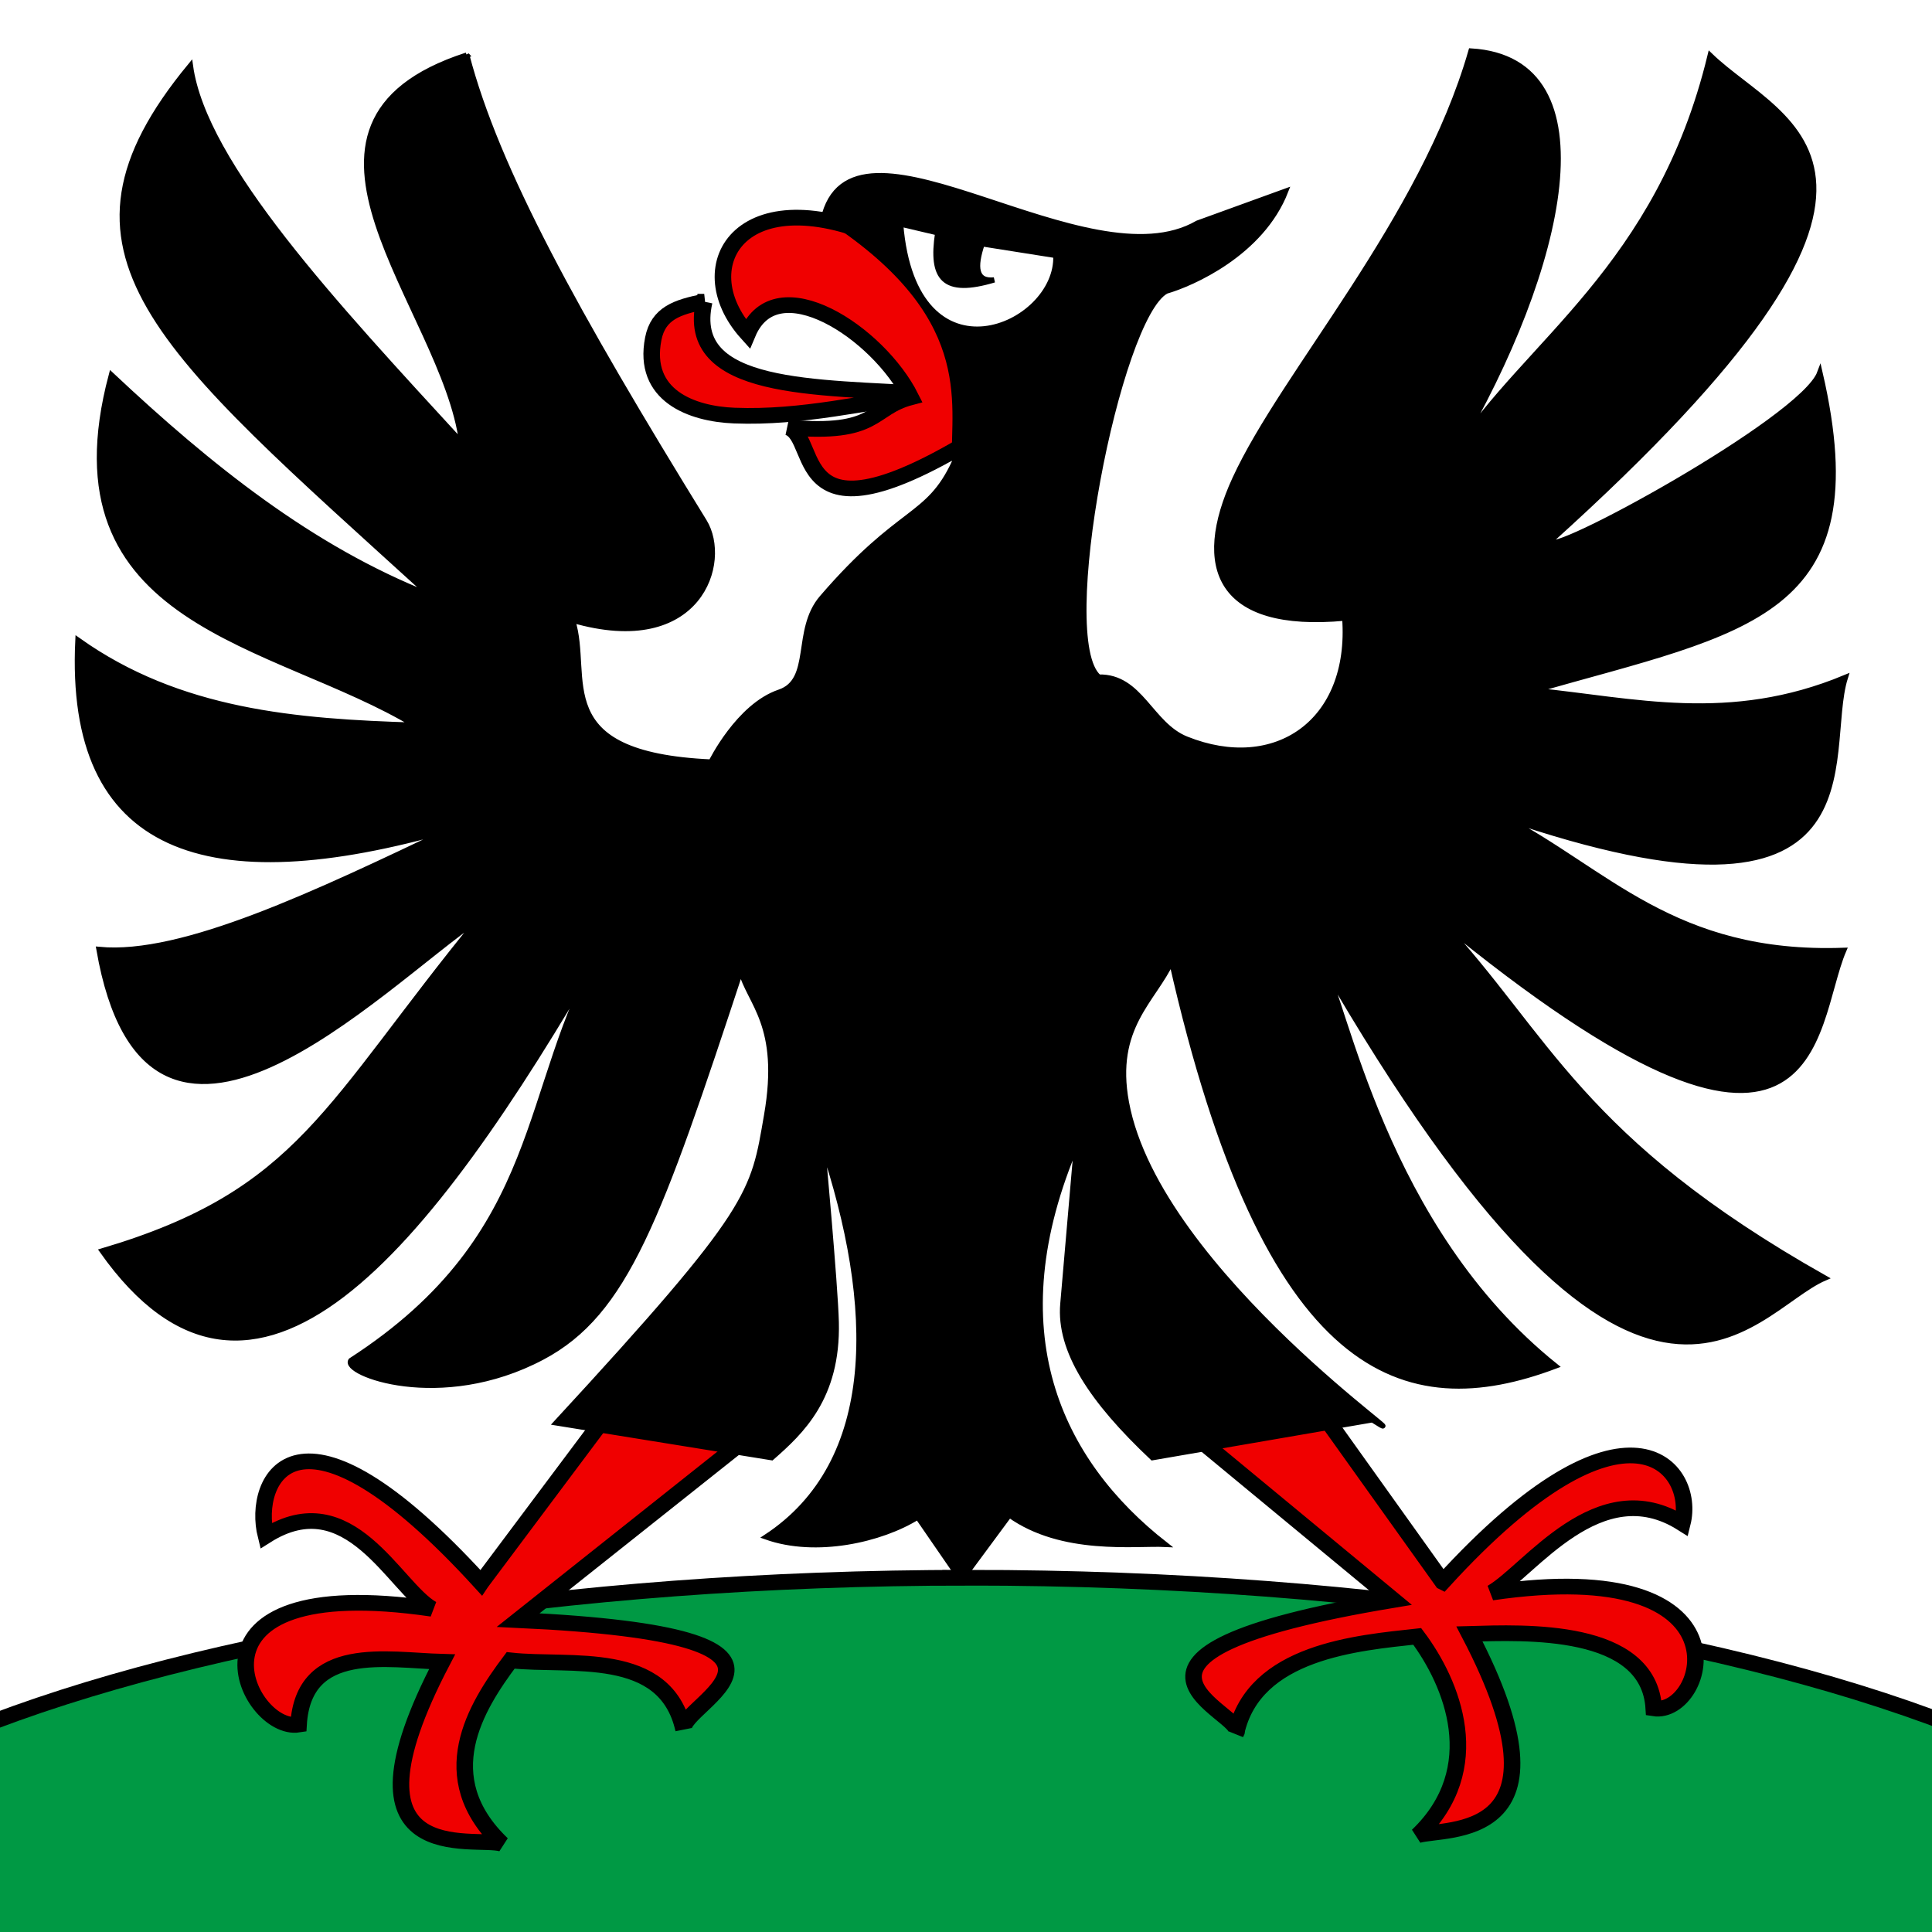
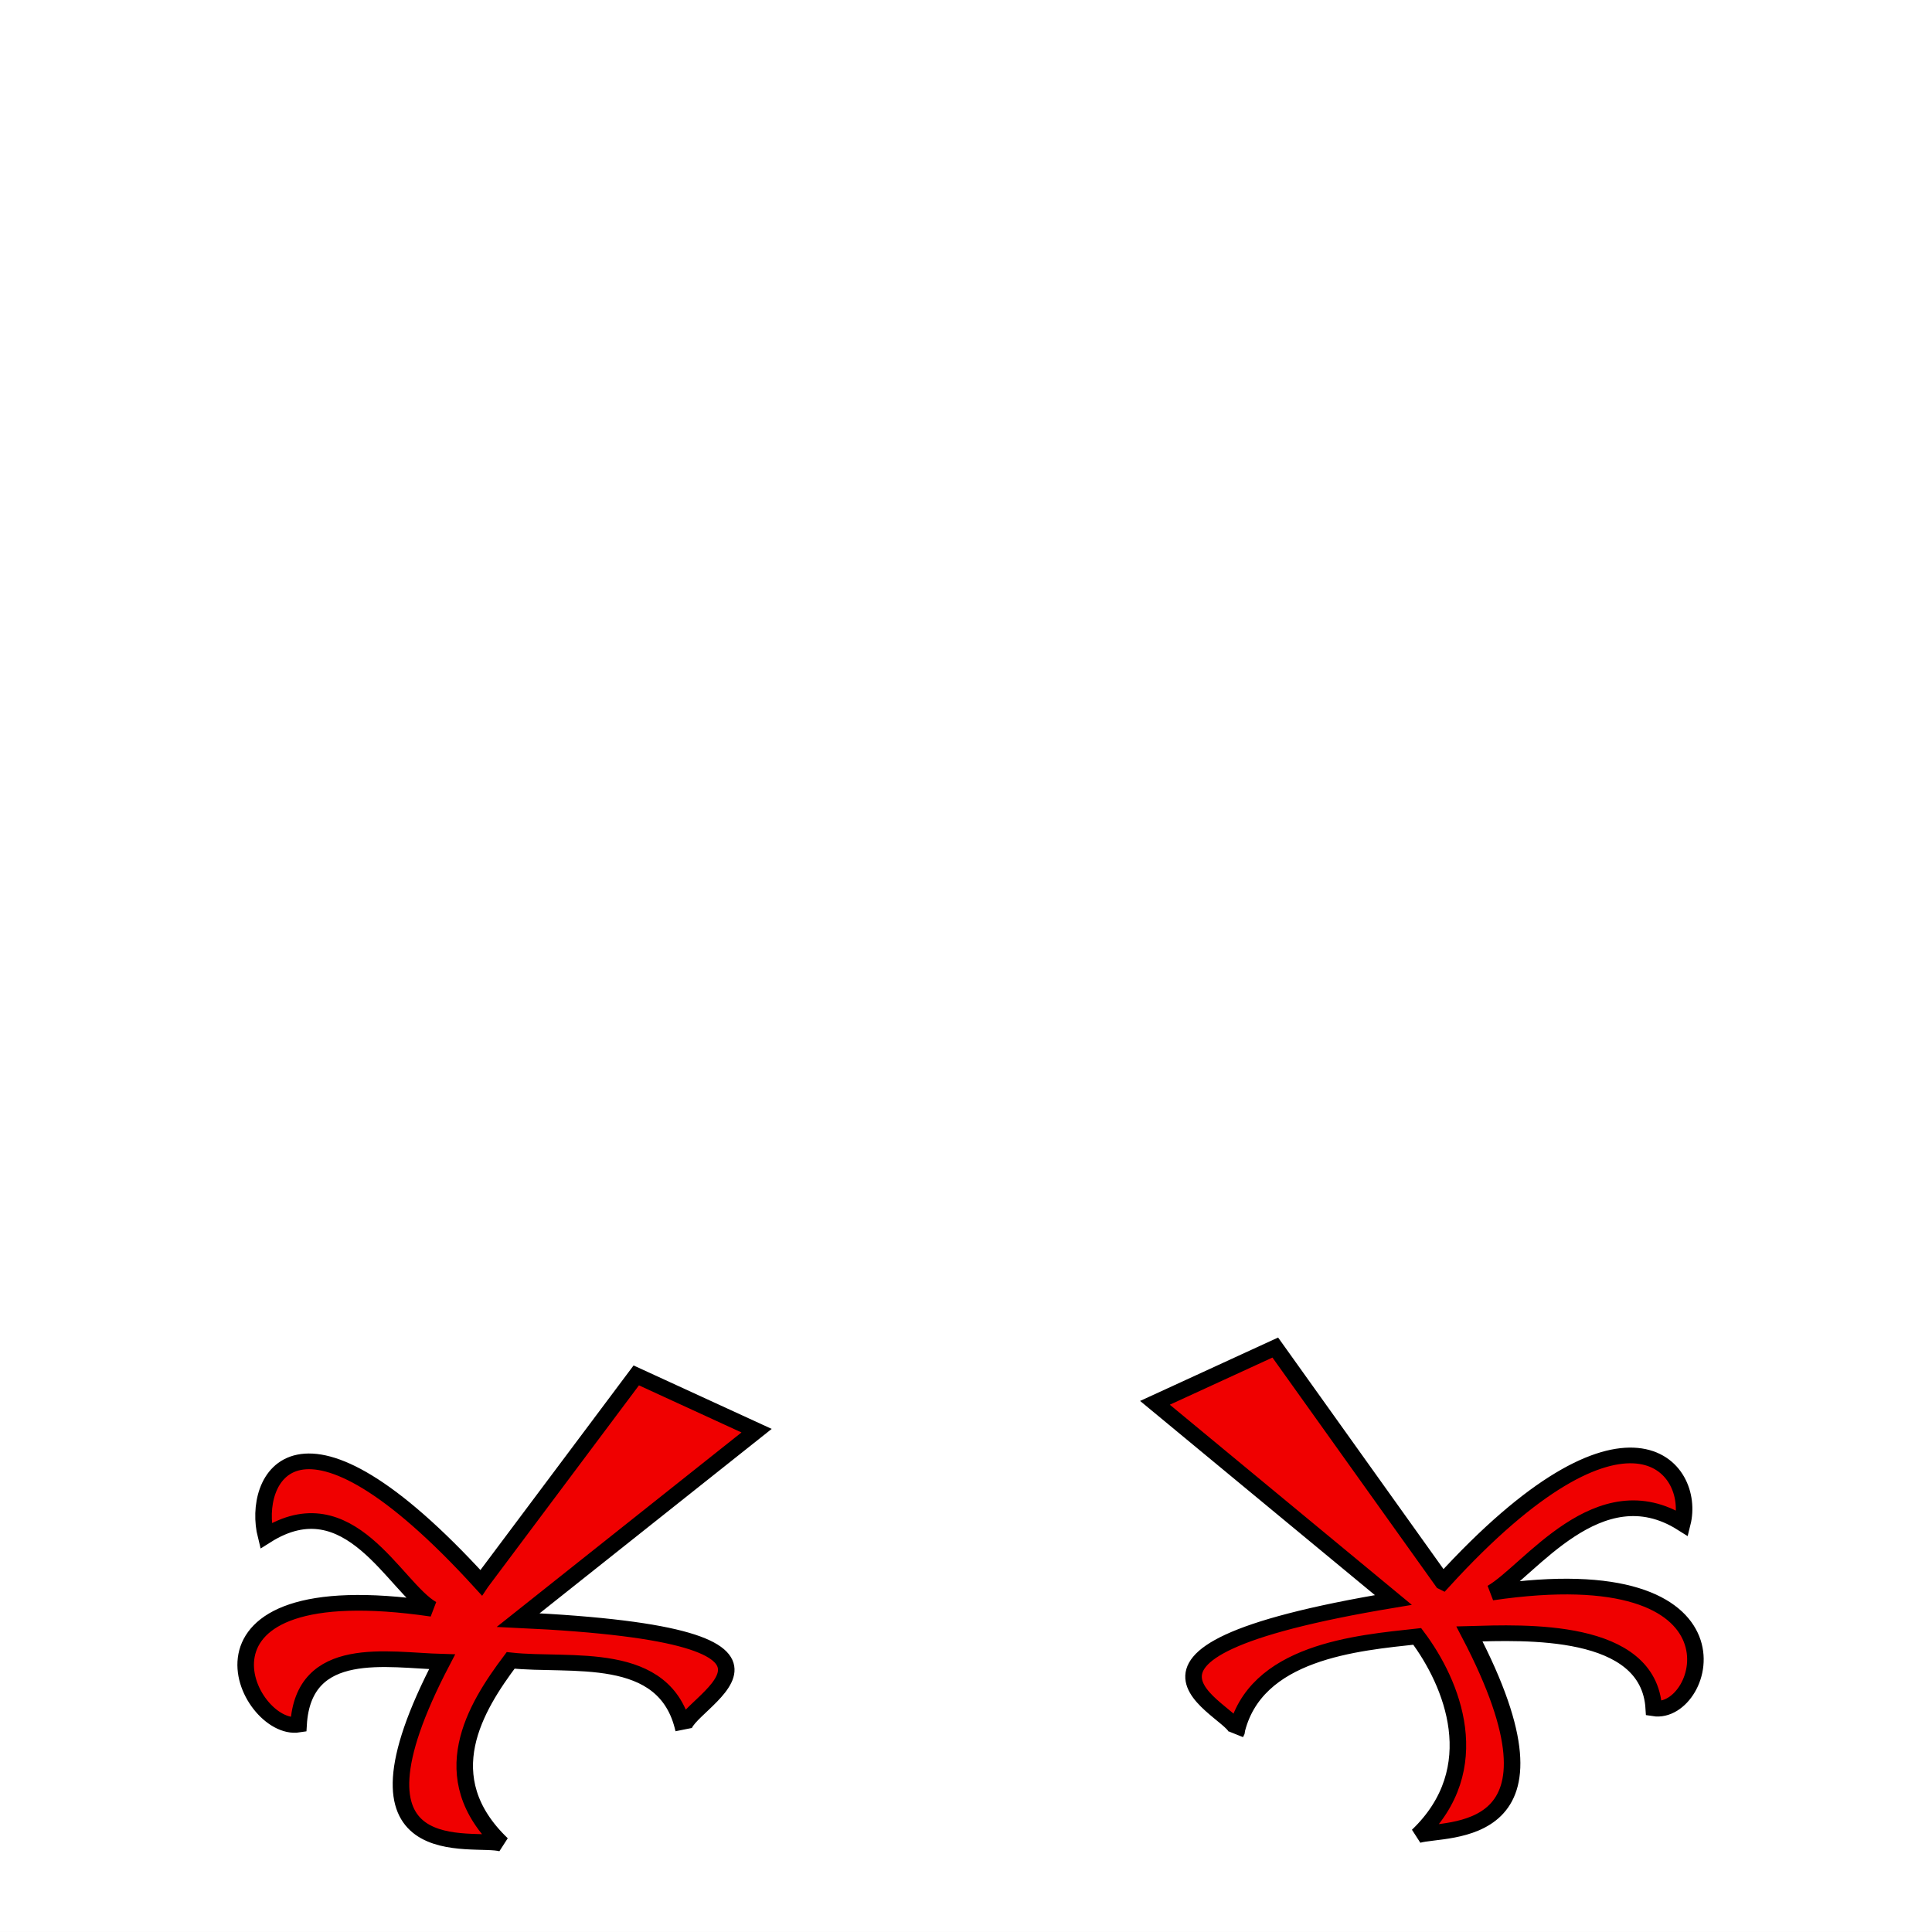
<svg xmlns="http://www.w3.org/2000/svg" width="360" height="360">
  <rect width="100%" height="100%" fill="#333333" stroke="none" />
  <path d="M0 0v359.998h360V0z" fill="#fff" stroke-width="1.681" />
  <g fill-rule="evenodd" stroke="#000" stroke-width="1.712">
    <g fill="#f00000" stroke-width="5.136">
-       <path d="M207.96 132.03c-6.343 29.543 34.949 27.802 69.881 30.238-20.073 2.648-39.358 7.923-60.514 7.058-13.34-.545-28.644-6.591-25.187-25.17 1.55-8.336 7.457-10.37 15.82-12.126z" transform="matrix(.6 0 0 .569 6.443 -18.907)" />
-       <path d="M267.34 113.36c-47.207-24.248-65.254 6.556-45.917 29.158 8.912-22.38 40.625-.357 50.677 20.819-12.78 3.566-9.955 12.529-38.118 9.868 10.567 3.305-1.303 44.477 66.276-1.974z" transform="matrix(.6 0 0 .569 6.443 -18.907)" />
-     </g>
+       </g>
    <g stroke-width="5.136">
-       <path d="M302.23 555.95c-125.74 0-237.77 19.572-309.88 50.031l.128 144.16 622.43.155-.013-143.1c-71.988-31.146-185.27-51.25-312.67-51.25z" fill="#094" stroke-linecap="round" transform="matrix(.6 0 0 .569 -.9 -22.348)" />
      <path d="M150.91 557.57c-57.365-66.304-71.178-33.684-66.824-15.373 25.988-17.29 40.009 16.998 51.561 23.923-82.149-12.696-57.569 40.642-41.423 37.936 1.512-26.801 27.637-21.075 44.573-20.586-34.114 68.823 9.943 56.862 18.567 59.605-21.657-21.873-8.171-44.755 2.72-60.054 18.484 2.146 48.083-4.02 53.71 22.673-1.75-8.301 54.17-30.736-51.366-35.871l74.038-62.028-37.37-18.102-48.185 67.876zM449.54 557.32c57.365-66.304 78.783-37.486 74.429-19.176-25.988-17.29-47.614 15.73-59.166 22.656 82.149-12.696 66.441 40.642 50.295 37.936-1.512-26.801-40.312-24.877-57.248-24.389 34.114 68.823-7.408 63.199-16.032 65.943 21.657-21.873 10.706-49.825-.185-65.124-18.484 2.146-50.618 4.852-56.244 31.546 4.096-6.07-55.37-25.214 48.83-43.477l-74.038-64.563 37.37-18.102 51.988 76.749z" fill="#f00000" transform="matrix(.6 0 0 .569 -.9 -22.348)" />
    </g>
-     <path d="M146.42 57.299c9.293 37.452 33.825 84.434 73.758 152.73 7.742 13.241-1.405 44.465-40.905 32.35 5.667 18.537-8.42 44.014 43.098 46.44 0 0 8.518-18.373 21.2-22.891 10.807-3.85 4.562-20.285 13.241-30.917 24.426-29.926 32.877-25.674 41.15-44.428-.477-19.898 7.29-48.521-40.854-80.81l.53-.463c10.534-37.754 81.606 23.918 115.8 3.02l27.304-10.447c-7.542 20.434-29.22 30.364-37.092 32.749-15.004 8.533-34.672 114.03-20.936 126.37 12.981-.303 15.993 15.539 27.175 20.272 27.632 11.696 51.628-5.443 49.28-39.576-39.446 3.878-46.695-16.756-34.109-45.627 15.224-34.921 58.165-84.555 73.323-140.1 43.653 2.801 28.703 71.307-4.852 131.41 21.825-35.903 63.1-60.221 79.113-129.9 22.987 23.377 79.1 36.542-49.678 158.95-2.316 6.563 78.264-39.618 83.718-55.072 17.47 79.827-22.512 84.083-88.675 103.99 30.945 3.238 60.528 11.583 96.546-4.207-7.604 25.418 13.643 89.12-106.43 45.614 32.175 17.531 53.032 45.714 105.93 43.744-10.294 25.328-5.305 94.192-125.37-9.884 33.486 37.971 43.41 71.902 119.51 117.18-23.624 10.689-57.167 77.654-156.07-103.27 7.026 12.339 18.84 86.828 72.43 132.1-46.702 18.537-89.796 4.606-119.19-132.6-5.685 12.953-18.413 21.62-14.092 46.26 9.876 56.315 97.333 117.96 76.454 103.95l-68.31 12.401c-18.913-18.79-29.045-35.1-27.793-50.367l4.316-52.664c-25.233 61.649-5.416 104.37 27.386 131.42-9.205-.446-31.962 2.78-48.352-9.64l-14.957 21.343-13.496-20.673c-11.42 7.529-31.66 12.323-47.072 6.542 35.287-24.435 34.543-75.435 17.365-129.09 0 0 4.073 46.59 4.35 58.768.563 24.81-10.994 35.987-20.025 44.36l-66.893-11.395c61.606-70.41 61.155-75.016 65.383-100.75 4.887-29.743-5.368-36.612-8.051-47.447-25.418 81.253-35.697 112.2-61.733 126.74-31.566 17.63-62.2 5.127-59.327 1.01 61.024-41.588 52.738-89.78 77.82-134.79-54.84 100.22-108.2 168.85-155.06 98.92 61.77-19.265 69.49-47.566 117-108.8-31.036 22.383-102.86 101.86-118 10.066 25.933 2.622 67.665-18.453 109.31-39.395-75.942 23.03-119.03 7.643-115.85-61.861 31.49 23.619 67.83 26.632 104.6 27.82-43.675-27.836-114.99-32.283-94.21-114.66 30.279 29.964 61.983 56.79 98.92 72.107-84.956-81.517-122.35-112.07-74.442-173.36 4.237 32.292 44.834 78.05 84.326 123.4-5.28-44.042-64.683-104.32 1.51-126.92z" transform="matrix(.6 0 0 .569 -.9 -22.348)" />
-     <path d="M281.16 112.65c4.246 54.392 49.243 33.614 48.281 10.298l-22.96-3.827c-2.44 7.633-2.066 12.45 3.755 11.822-15.62 4.913-19.66-.351-17.48-15.417z" fill="#fff" transform="matrix(.6 0 0 .569 -.9 -22.348)" />
  </g>
</svg>